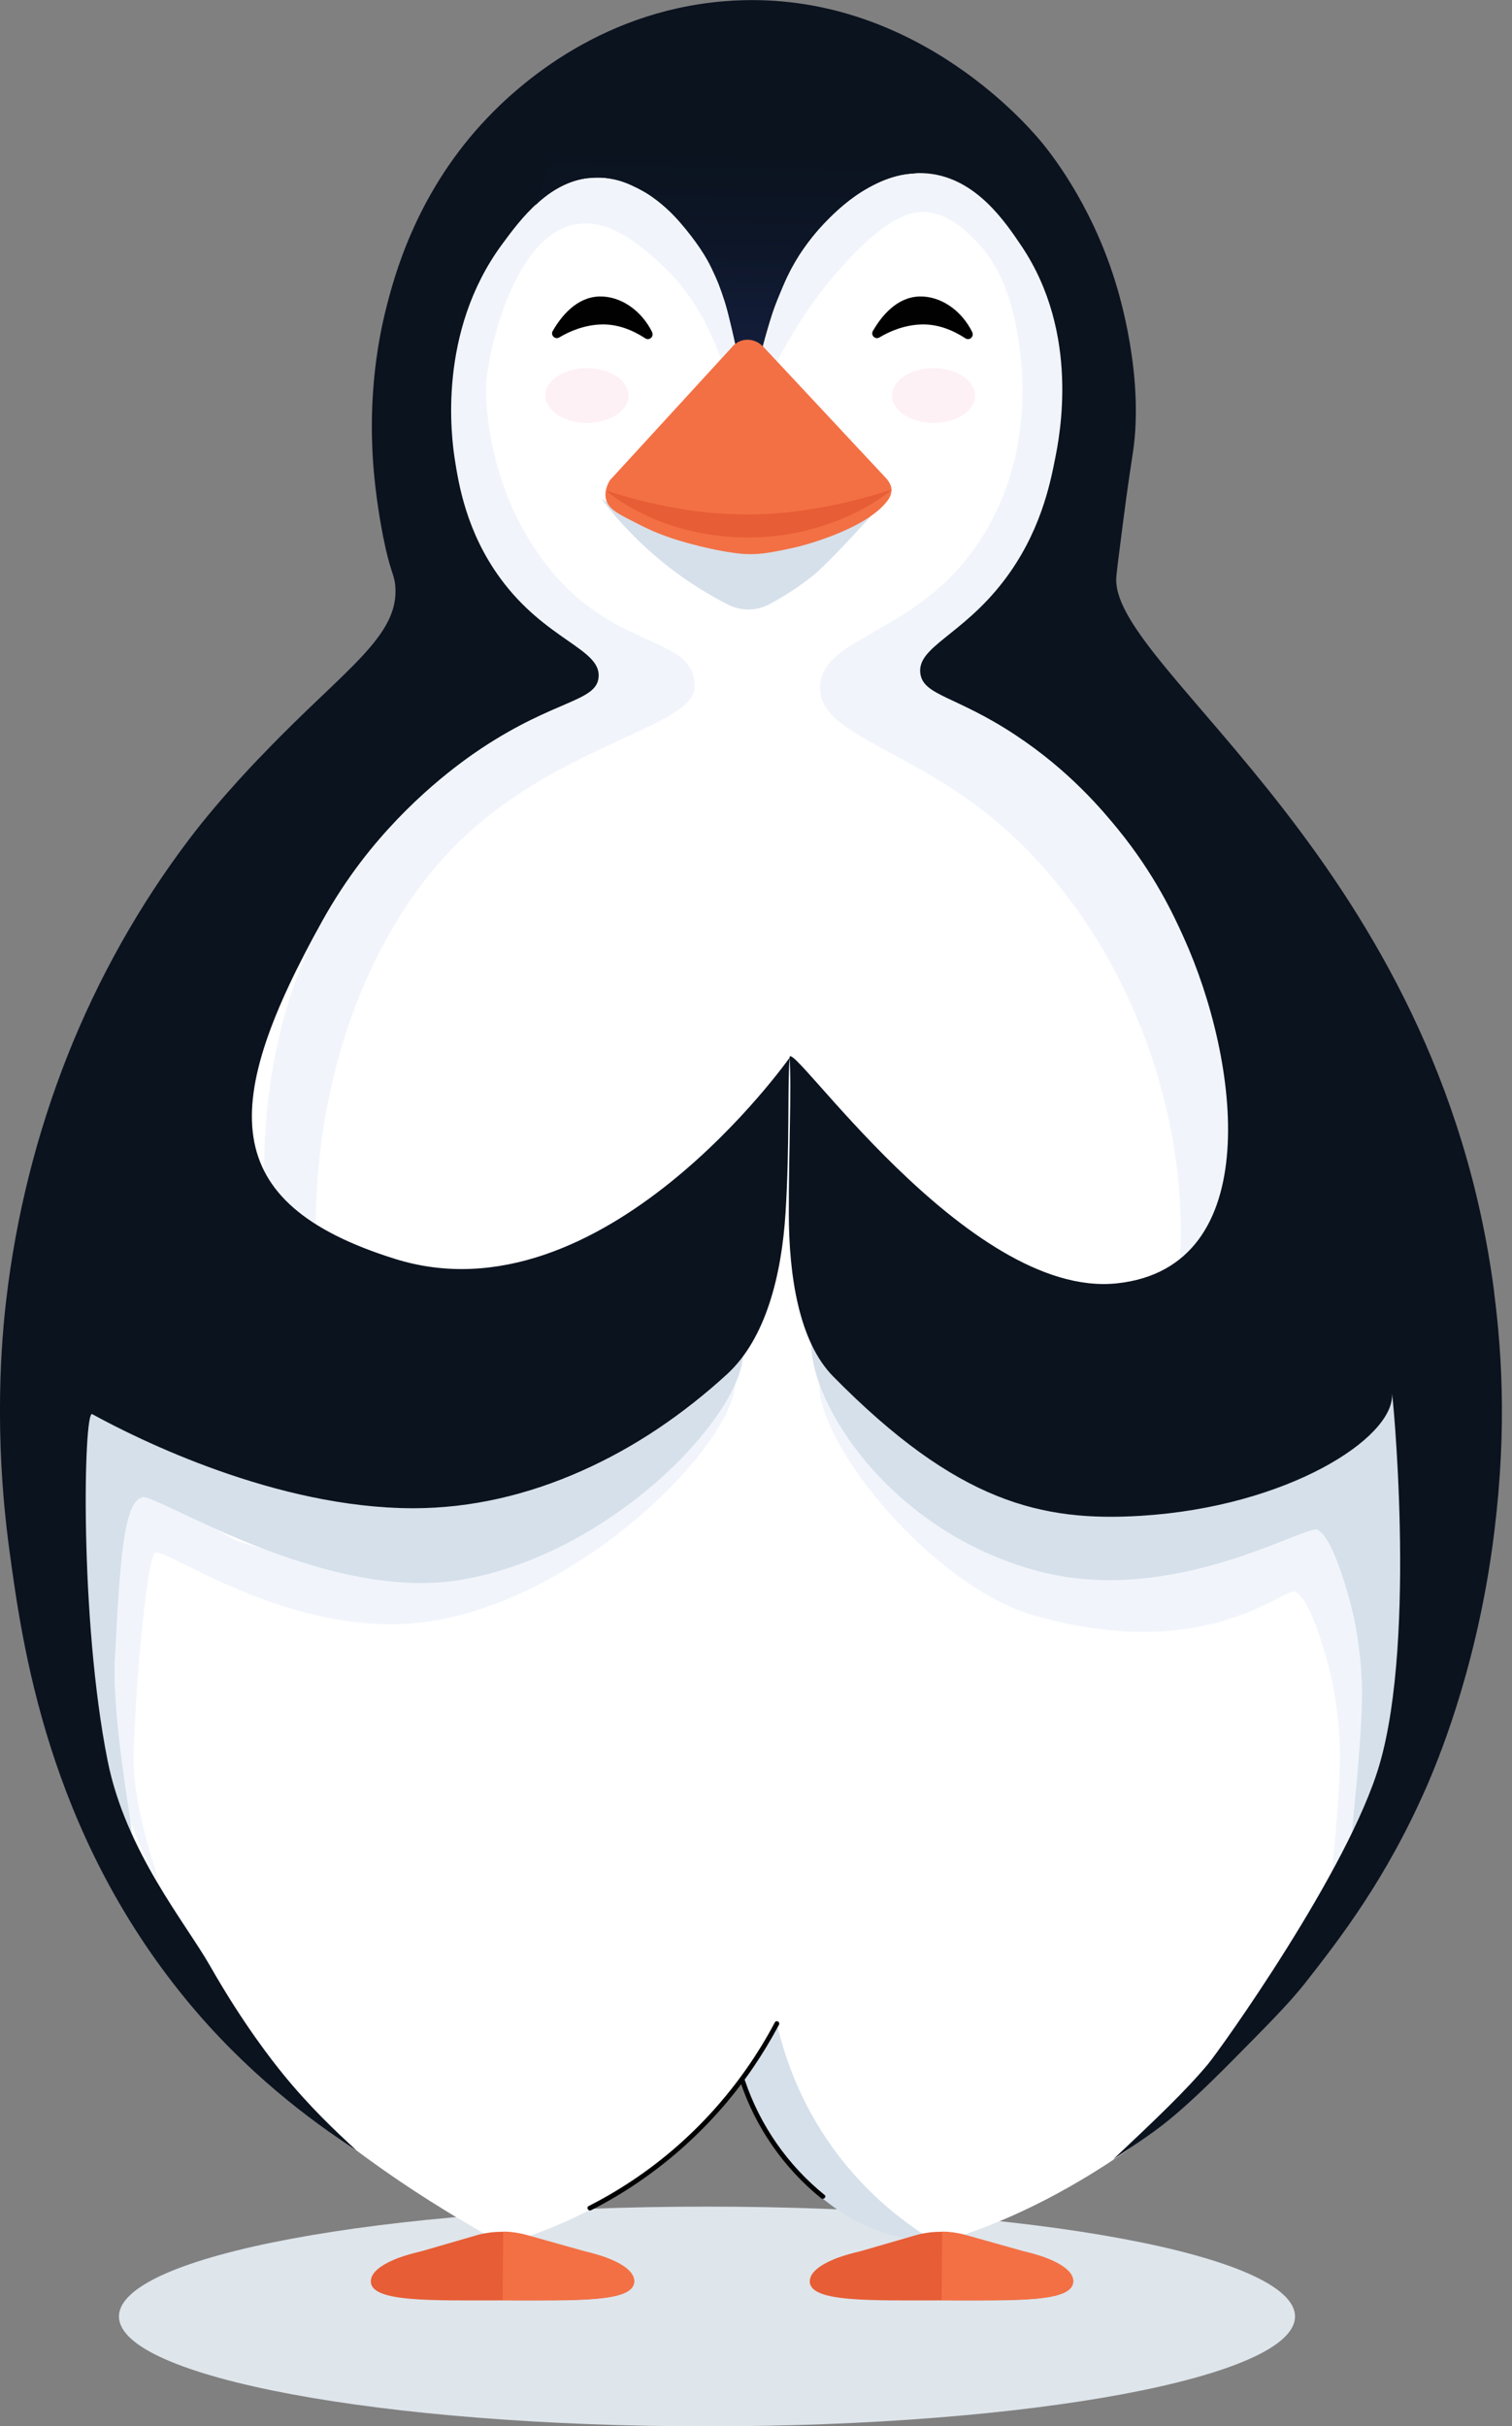
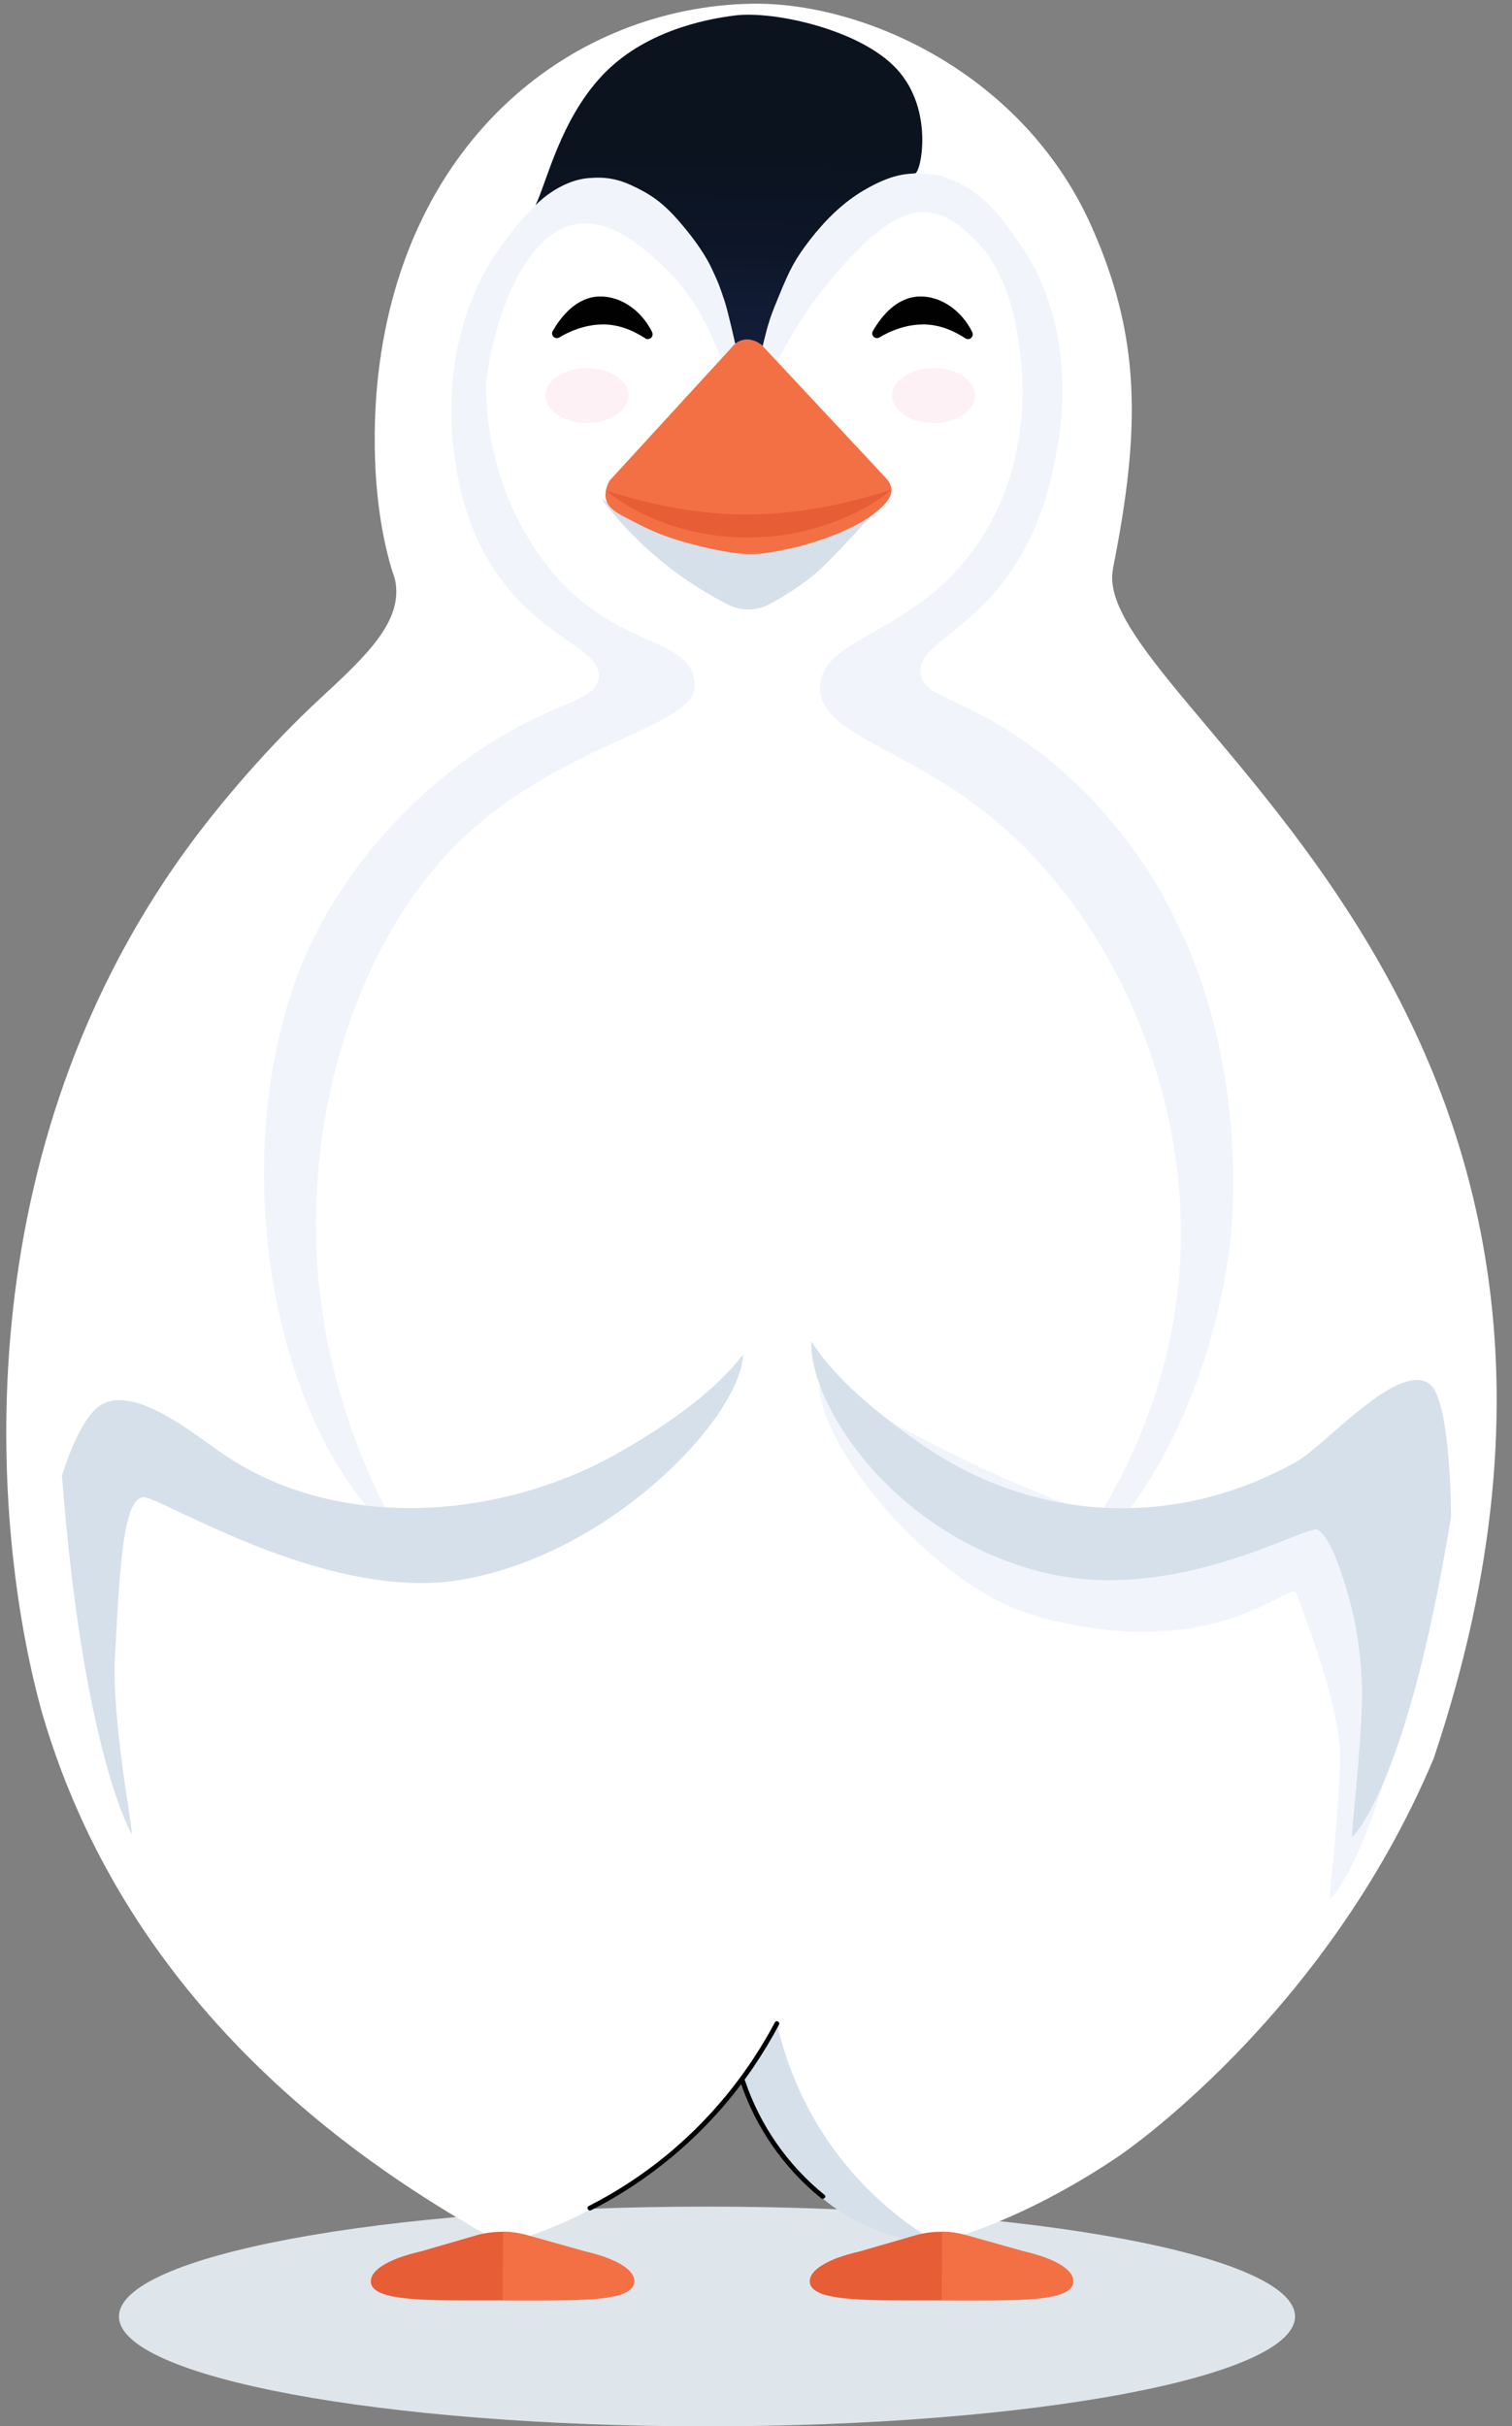
<svg xmlns="http://www.w3.org/2000/svg" width="53" height="85" viewBox="0 0 53 85" fill="none">
  <rect x="0" y="0" width="53" height="85" fill="#808080" stroke="none" />
  <path d="M24.782 85.003C36.165 85.003 45.394 83.28 45.394 81.154C45.394 79.028 36.165 77.305 24.782 77.305C13.398 77.305 4.17 79.028 4.17 81.154C4.17 83.28 13.398 85.003 24.782 85.003Z" fill="#DEE5EB" />
  <path d="M39.01 19.929C40.011 14.93 39.963 11.786 38.279 7.972C35.891 2.562 30.252 0.054 26.328 0.131C20.131 0.256 14.185 4.803 13.253 13.179C13.181 13.832 12.863 16.966 13.709 19.874C13.774 20.096 13.843 20.235 13.871 20.44C14.064 21.802 12.867 22.955 11.231 24.463C9.485 26.075 7.704 28.132 6.466 29.851C-1.516 40.93 -0.174 54.111 1.472 59.996C4.716 71.175 13.957 76.567 17.643 78.627C19.106 78.207 21.335 77.349 23.53 75.528C24.696 74.562 25.569 73.558 26.208 72.7C26.432 73.294 26.674 73.767 26.87 74.111C26.974 74.291 27.343 74.795 28.081 75.799C28.185 75.942 28.354 76.164 28.623 76.411C28.806 76.574 28.958 76.678 29.086 76.765C29.579 77.092 29.955 77.345 30.356 77.554C31.501 78.151 32.899 78.429 33.175 78.481C34.7 78.037 36.809 77.158 39.19 75.556C39.19 75.556 46.419 70.724 50.253 61.608C59.187 35.038 38.092 24.543 39.014 19.933L39.01 19.929Z" fill="white" />
-   <path d="M49.329 50.653C48.211 49.864 45.695 52.803 44.677 53.377C40.412 55.777 28.721 48.242 28.717 48.478C28.679 50.67 32.72 55.6 36.281 56.607C42.379 58.331 45.057 55.537 45.419 55.774C45.554 55.861 45.968 56.142 46.554 58.324C46.906 59.633 46.982 61.054 46.968 61.666C46.92 63.834 46.558 66.474 46.623 66.533C46.623 66.533 48.518 64.897 50.088 55.315C50.088 55.315 50.088 51.195 49.325 50.656L49.329 50.653Z" fill="#F1F5FB" />
-   <path d="M4.215 52.307C5.396 51.619 7.366 53.676 8.474 54.037C10.734 54.777 17.677 55.799 21.494 53.099C24.931 50.671 25.79 48.256 25.773 48.493C25.624 50.681 20.507 55.868 15.255 56.771C10.42 57.605 5.823 54.197 5.44 54.402C5.299 54.478 5.109 55.628 4.899 57.925C4.774 59.276 4.73 60.513 4.692 61.124C4.554 63.289 5.616 65.828 5.544 65.877C5.544 65.877 3.68 63.466 2.828 54.805C2.828 54.805 3.411 52.776 4.215 52.307Z" fill="#F1F5FB" />
+   <path d="M49.329 50.653C48.211 49.864 45.695 52.803 44.677 53.377C40.412 55.777 28.721 48.242 28.717 48.478C28.679 50.67 32.72 55.6 36.281 56.607C42.379 58.331 45.057 55.537 45.419 55.774C46.906 59.633 46.982 61.054 46.968 61.666C46.92 63.834 46.558 66.474 46.623 66.533C46.623 66.533 48.518 64.897 50.088 55.315C50.088 55.315 50.088 51.195 49.325 50.656L49.329 50.653Z" fill="#F1F5FB" />
  <path d="M29.404 9.464C27.164 12.042 26.992 13.852 26.195 13.814C25.263 13.772 25.377 11.271 23.151 9.239C22.533 8.676 21.429 7.668 20.232 7.849C18.292 8.141 17.299 11.379 17.053 13.279C17.005 13.658 16.943 17.135 19.352 20.032C21.653 22.798 24.355 22.273 24.355 24.045C24.355 25.442 19.842 26.018 16.356 29.239C12.343 32.946 10.342 39.831 11.325 46.116C11.753 48.86 12.781 51.803 14.327 54.28C14.137 54.113 13.944 53.939 13.758 53.762C8.937 49.232 7.767 38.633 11.304 32.268C11.715 31.532 12.164 30.851 12.65 30.208C14.355 27.974 16.218 26.668 16.895 26.22C19.479 24.511 20.912 24.594 20.987 23.736C21.077 22.732 19.134 22.451 17.537 20.262C16.346 18.633 16.08 16.951 15.949 16.114C15.828 15.339 15.332 11.65 17.606 8.568C18.261 7.679 19.279 6.296 20.822 6.23C22.392 6.161 23.582 7.495 23.972 7.932C25.974 10.177 25.632 13.081 26.229 13.105C26.84 13.13 26.698 10.114 28.883 7.849C29.328 7.387 30.757 5.9 32.555 6.091C34.228 6.268 35.243 7.786 35.819 8.641C37.869 11.702 37.151 15.28 36.982 16.117C36.809 16.965 36.461 18.705 35.174 20.38C33.714 22.277 32.144 22.669 32.265 23.6C32.365 24.382 33.517 24.382 35.612 25.768C37.513 27.026 38.669 28.419 39.194 29.058C40.495 30.653 41.161 32.105 41.499 32.848C43.449 37.149 43.376 41.877 43.048 44.101C42.873 45.313 41.827 51.622 37.372 55.207C36.934 55.562 36.499 55.888 36.078 56.187C38.393 53.953 40.695 49.965 41.261 45.4C41.999 39.418 39.598 33.085 35.453 29.242C32.196 26.22 28.676 25.841 28.745 24.049C28.817 22.172 32.444 22.27 34.604 18.521C36.368 15.461 35.767 12.254 35.626 11.49C35.288 9.694 34.604 8.836 34.187 8.419C33.835 8.068 33.269 7.505 32.482 7.436C32.033 7.394 31.129 7.484 29.407 9.471L29.404 9.464Z" fill="#F1F5FB" />
  <path d="M27.236 70.894C27.456 71.874 27.922 73.371 28.975 74.935C30.307 76.915 31.922 78.027 32.853 78.572C32.167 78.534 31.025 78.371 29.813 77.707C29.813 77.707 28.575 77.019 27.491 75.689C26.949 75.022 26.659 74.431 26.57 74.254C26.294 73.691 26.131 73.18 26.031 72.781C26.211 72.52 26.387 72.249 26.566 71.972C26.801 71.607 27.025 71.245 27.236 70.894Z" fill="#D6E0EA" />
  <path d="M25.952 72.935C26.49 74.536 27.474 75.954 28.785 77.013C28.868 77.079 28.989 76.961 28.902 76.895C27.615 75.853 26.646 74.467 26.114 72.89C26.08 72.789 25.918 72.831 25.952 72.935Z" fill="#010101" />
  <path d="M20.72 77.432C22.988 76.275 24.951 74.552 26.394 72.443C26.725 71.957 27.029 71.453 27.305 70.935C27.356 70.838 27.211 70.755 27.16 70.852C25.976 73.086 24.247 75.01 22.146 76.403C21.659 76.727 21.152 77.022 20.634 77.286C20.538 77.335 20.624 77.481 20.717 77.432H20.72Z" fill="#010101" />
  <path d="M3.559 49.207C4.739 48.519 6.855 50.281 7.817 50.937C11.862 53.696 17.545 53.223 21.614 50.934C25.406 48.801 26.062 47.272 26.045 47.508C25.896 49.697 21.431 54.439 16.179 55.343C11.344 56.176 5.367 52.251 4.981 52.456C4.839 52.532 4.453 52.525 4.239 54.825C4.115 56.176 4.07 57.413 4.032 58.025C3.894 60.189 4.688 64.201 4.615 64.254C4.615 64.254 2.917 61.391 2.172 51.705C2.172 51.705 2.755 49.676 3.559 49.207Z" fill="#D6E0EA" />
  <path d="M50.105 48.479C48.987 47.69 46.471 50.629 45.453 51.203C41.188 53.603 36.281 53.308 32.416 50.675C28.82 48.222 28.44 46.801 28.437 47.037C28.399 49.229 31.26 53.694 36.412 55.048C41.16 56.296 45.829 53.36 46.195 53.596C46.329 53.683 46.743 53.965 47.33 56.146C47.682 57.456 47.758 58.877 47.744 59.488C47.696 61.656 47.334 64.296 47.399 64.355C47.399 64.355 49.294 62.719 50.864 53.138C50.864 53.138 50.864 49.017 50.101 48.479H50.105Z" fill="#D6E0EA" />
  <path d="M22.857 11.638C22.933 11.791 22.761 11.947 22.619 11.853C22.177 11.565 21.656 11.35 21.077 11.367C20.476 11.384 19.959 11.61 19.603 11.822C19.455 11.909 19.289 11.742 19.375 11.596C19.672 11.079 20.207 10.412 21.004 10.387C21.739 10.367 22.474 10.856 22.861 11.638H22.857Z" fill="#010101" />
-   <path d="M52.375 45.265C50.425 30.264 39.055 23.49 39.127 20.287C39.127 20.151 39.203 19.561 39.355 18.38C39.534 16.983 39.676 16.087 39.721 15.791C40.093 13.165 39.251 10.361 39.082 9.83C38.216 7.058 36.76 5.279 36.463 4.925C35.949 4.313 31.811 -0.478 25.393 0.043C20.89 0.408 17.97 3.142 16.852 4.376C14.557 6.905 13.819 9.67 13.525 10.841C12.918 13.273 13.028 15.374 13.07 16.069C13.149 17.376 13.391 18.598 13.429 18.797C13.691 20.106 13.822 20.092 13.857 20.54C13.995 22.295 12.083 23.441 9.305 26.332C9.236 26.401 7.797 27.86 6.634 29.396C4.891 31.696 3.446 34.26 2.365 36.987C1.285 39.717 0.561 42.604 0.219 45.533C0.067 46.822 -0.24 50.126 0.329 54.308C0.775 57.588 1.661 64.133 6.527 70.056C8.605 72.585 10.854 74.27 12.494 75.333C11.783 74.684 10.837 73.791 9.902 72.638C9.578 72.238 8.536 70.932 7.359 68.865C6.513 67.378 4.412 64.859 3.777 61.705C2.78 56.74 2.928 49.375 3.232 49.542C4.819 50.414 9.685 52.839 14.488 52.839C18.57 52.839 22.46 50.928 25.493 48.135C26.849 46.888 27.398 44.661 27.536 42.486C27.684 40.089 27.601 38.067 27.677 37.056C27.677 37.056 21.11 46.377 13.843 44.102C7.545 42.132 7.759 38.623 11.3 32.258C11.71 31.522 12.159 30.838 12.645 30.198C14.35 27.965 16.214 26.658 16.887 26.21C19.471 24.501 20.907 24.584 20.983 23.726C21.072 22.722 19.13 22.441 17.532 20.252C16.341 18.623 16.076 16.941 15.944 16.104C15.824 15.329 15.327 11.64 17.601 8.558C18.256 7.669 19.274 6.29 20.817 6.22C22.387 6.151 23.578 7.485 23.968 7.923C25.966 10.167 25.627 13.071 26.228 13.095C26.839 13.12 26.697 10.104 28.878 7.839C29.323 7.377 30.752 5.894 32.55 6.081C34.224 6.255 35.241 7.78 35.814 8.631C37.864 11.692 37.146 15.27 36.977 16.108C36.808 16.959 36.46 18.696 35.169 20.37C33.709 22.267 32.139 22.663 32.26 23.591C32.36 24.376 33.513 24.372 35.607 25.759C37.509 27.016 38.665 28.413 39.186 29.048C40.487 30.643 41.156 32.095 41.491 32.839C43.441 37.139 44.403 44.4 39.151 44.96C33.899 45.519 27.622 36.219 27.677 37.056C27.75 38.151 27.646 40.336 27.65 42.517C27.653 44.699 28.005 47.006 29.206 48.222C33.561 52.641 36.518 53.318 40 53.103C45.104 52.787 48.855 50.397 48.796 48.847C48.786 48.521 49.673 57.296 48.358 61.809C47.285 65.498 42.764 71.811 42.343 72.314C41.581 73.228 40.525 74.236 39.017 75.653C39.52 75.302 40.307 74.816 40.973 74.27C41.543 73.805 42.243 73.155 43.213 72.175C44.334 71.04 45.176 70.202 45.746 69.476C46.981 67.902 48.593 65.818 50.001 62.605C50.366 61.767 51.678 58.668 52.295 54.305C52.83 50.501 52.672 47.586 52.371 45.258L52.375 45.265Z" fill="#0B131F" />
  <path d="M21.218 79.086C21.218 79.086 21.232 79.086 21.235 79.086L21.142 79.058C20.945 78.992 20.724 78.93 20.486 78.874L18.468 78.308C17.884 78.144 17.263 78.148 16.683 78.315L14.779 78.867C14.479 78.937 14.209 79.013 13.975 79.1L13.916 79.117C13.916 79.117 13.923 79.117 13.93 79.117C13.347 79.343 12.998 79.621 12.998 79.923C12.998 80.663 15.131 80.59 17.681 80.59C20.231 80.59 22.229 80.663 22.229 79.923C22.229 79.607 21.849 79.315 21.215 79.086H21.218Z" fill="#E75D35" />
  <path d="M17.617 80.584C20.167 80.584 22.234 80.657 22.234 79.917C22.234 79.601 21.855 79.309 21.22 79.079C21.196 79.069 21.172 79.062 21.144 79.052C20.947 78.986 20.726 78.923 20.488 78.868L18.47 78.301C18.259 78.242 17.98 78.187 17.638 78.18L17.617 80.584Z" fill="#F37044" />
  <path d="M36.605 79.086C36.605 79.086 36.618 79.086 36.622 79.086L36.529 79.058C36.332 78.992 36.111 78.93 35.873 78.874L33.854 78.308C33.271 78.144 32.65 78.148 32.07 78.315L30.165 78.867C29.865 78.937 29.596 79.013 29.361 79.1L29.303 79.117C29.303 79.117 29.31 79.117 29.317 79.117C28.733 79.343 28.385 79.621 28.385 79.923C28.385 80.663 30.517 80.59 33.068 80.59C35.618 80.59 37.616 80.663 37.616 79.923C37.616 79.607 37.236 79.315 36.601 79.086H36.605Z" fill="#E75D35" />
  <path d="M33.006 80.584C35.556 80.584 37.623 80.657 37.623 79.917C37.623 79.601 37.243 79.309 36.608 79.079C36.584 79.069 36.56 79.062 36.533 79.052C36.336 78.986 36.115 78.923 35.877 78.868L33.858 78.301C33.648 78.242 33.368 78.187 33.027 78.18L33.006 80.584Z" fill="#F37044" />
  <path d="M21.065 17.453C21.607 18.172 22.418 19.086 23.56 19.954C24.25 20.479 24.92 20.875 25.517 21.181C25.976 21.414 26.518 21.41 26.97 21.167C27.667 20.795 28.191 20.416 28.564 20.111C28.564 20.111 29.165 19.621 31.062 17.488C30.424 17.929 28.65 19.03 26.138 19.044C23.529 19.058 21.694 17.898 21.065 17.457V17.453Z" fill="#D6E0EA" />
  <path d="M32.725 14.819C33.529 14.819 34.181 14.388 34.181 13.857C34.181 13.325 33.529 12.895 32.725 12.895C31.921 12.895 31.269 13.325 31.269 13.857C31.269 14.388 31.921 14.819 32.725 14.819Z" fill="#FEF1F5" />
  <path d="M20.575 14.819C21.38 14.819 22.032 14.388 22.032 13.857C22.032 13.325 21.38 12.895 20.575 12.895C19.771 12.895 19.119 13.325 19.119 13.857C19.119 14.388 19.771 14.819 20.575 14.819Z" fill="#FEF1F5" />
  <path d="M34.079 11.638C34.155 11.791 33.982 11.947 33.841 11.853C33.399 11.565 32.878 11.35 32.298 11.367C31.698 11.384 31.18 11.61 30.825 11.822C30.676 11.909 30.511 11.742 30.597 11.596C30.894 11.079 31.429 10.412 32.226 10.387C32.961 10.367 33.696 10.856 34.082 11.638H34.079Z" fill="#010101" />
  <path d="M25.68 12.136L21.373 16.832C21.29 16.975 21.173 17.235 21.245 17.506C21.325 17.795 21.58 17.951 21.984 18.16C22.595 18.476 22.902 18.636 23.499 18.84C23.499 18.84 24.572 19.212 25.762 19.375C25.949 19.4 26.118 19.41 26.118 19.41C26.173 19.41 26.235 19.414 26.301 19.414C26.694 19.414 27.012 19.355 27.45 19.268C27.657 19.226 27.823 19.188 27.93 19.164C27.93 19.164 30.214 18.622 31.053 17.611C31.142 17.503 31.249 17.371 31.249 17.152C31.249 17.003 31.135 16.836 31.073 16.767L26.746 12.136C26.456 11.819 25.963 11.819 25.673 12.136H25.68Z" fill="#F37044" />
  <path d="M21.238 17.187C22.084 17.451 22.884 17.663 23.723 17.805C24.558 17.955 25.393 18.024 26.232 18.024C26.649 18.024 27.07 18 27.488 17.962C27.905 17.92 28.323 17.861 28.74 17.788C29.576 17.639 30.418 17.42 31.263 17.152C30.576 17.719 29.748 18.122 28.896 18.403C28.468 18.545 28.029 18.65 27.584 18.723C27.139 18.792 26.687 18.827 26.235 18.83C25.331 18.83 24.427 18.695 23.575 18.42C22.722 18.142 21.935 17.746 21.242 17.187H21.238Z" fill="#E75D35" />
  <path d="M25.792 0.539C24.65 0.675 22.545 1.123 21.116 2.638C19.639 4.201 19.166 6.386 18.77 7.192C18.77 7.192 19.615 6.278 20.733 6.233C21.109 6.202 21.565 6.233 22.107 6.48C22.769 6.782 23.228 7.081 23.842 7.797C24.415 8.46 24.77 9.026 24.94 9.391C25.202 9.95 25.205 9.971 25.399 10.548C25.53 10.944 25.771 12.042 25.771 12.042C26.23 11.705 26.672 12.045 26.734 12.125C26.817 11.816 26.896 11.375 27.145 10.757C27.604 9.627 27.762 9.252 28.245 8.596C29.163 7.355 29.95 6.845 30.464 6.563C31.355 6.077 31.817 6.098 32.079 6.073C32.276 6.056 32.756 3.871 31.448 2.433C30.174 1.033 27.134 0.379 25.785 0.539H25.792Z" fill="url(#paint0_linear_11163_158108)" />
  <defs>
    <linearGradient id="paint0_linear_11163_158108" x1="25.564" y1="5.375" x2="25.386" y2="16.85" gradientUnits="userSpaceOnUse">
      <stop stop-color="#0B131F" />
      <stop offset="0.26" stop-color="#0D1627" />
      <stop offset="0.68" stop-color="#141F3F" />
      <stop offset="1" stop-color="#1B2957" />
    </linearGradient>
  </defs>
</svg>